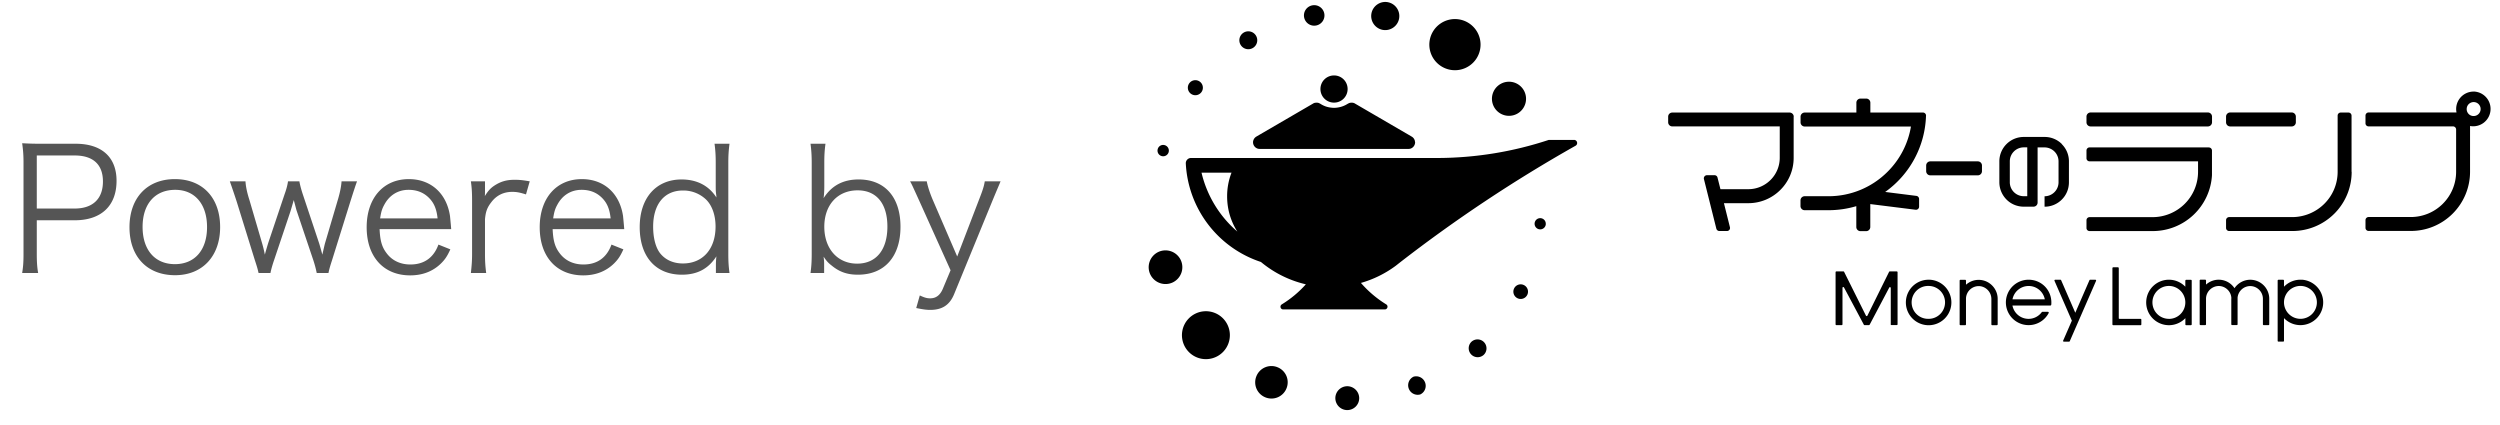
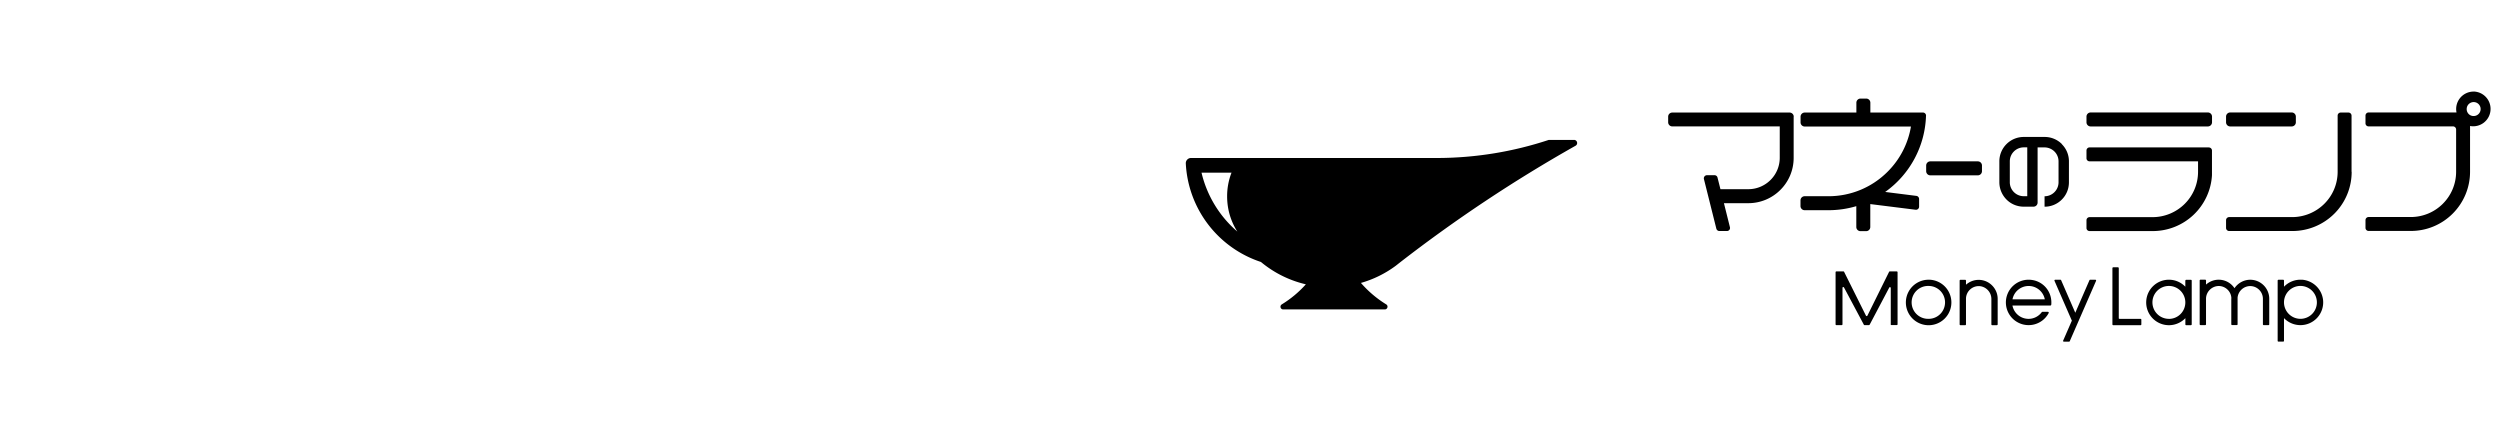
<svg xmlns="http://www.w3.org/2000/svg" width="147" height="25" fill="none">
-   <path d="M2.243 16.052h-.94c.06-.36.08-.65.08-1.12v-5.37c0-.41-.02-.72-.08-1.14.36.02.64.03 1.1.03h2.04c1.54 0 2.41.79 2.41 2.18 0 1.47-.9 2.32-2.46 2.32h-2.23v1.97c0 .48.02.79.08 1.13zm-.08-3.79h2.23c1.06 0 1.66-.57 1.66-1.59 0-1-.58-1.53-1.66-1.53h-2.23v3.12zm8.131 3.92c-1.64 0-2.68-1.09-2.68-2.82 0-1.73 1.04-2.83 2.67-2.83s2.66 1.1 2.66 2.82c0 1.71-1.04 2.83-2.65 2.83zm.01-5.02c-1.19 0-1.92.83-1.92 2.18 0 1.36.73 2.19 1.9 2.19s1.89-.83 1.89-2.18-.72-2.19-1.87-2.19zm9.01 4.89h-.69a6.6 6.6 0 00-.2-.75l-.98-2.91c-.02-.05-.07-.26-.17-.63-.08.28-.16.55-.19.65l-.97 2.89c-.1.29-.18.58-.21.75h-.7c-.06-.25-.06-.27-.22-.76l-1.07-3.45c-.12-.37-.28-.84-.4-1.18h.92c.02.31.09.65.23 1.09l.73 2.49c.05.17.11.38.18.73.06-.23.18-.63.21-.72l.95-2.83c.11-.3.18-.58.2-.76h.67c.03.18.1.46.2.76l.96 2.88c.03.09.09.31.13.45l.06.22c.09-.39.14-.62.16-.68l.75-2.54c.13-.43.2-.8.22-1.09h.91c-.08.21-.21.61-.39 1.18l-1.08 3.46c-.13.4-.17.55-.21.75zm7.216-2.58h-4.21c.03.67.13 1.04.4 1.4.32.44.81.68 1.41.68.81 0 1.37-.4 1.65-1.17l.7.28c-.19.42-.32.6-.55.83-.47.46-1.08.7-1.81.7-1.57 0-2.56-1.1-2.56-2.83 0-1.71.98-2.83 2.48-2.83 1.29 0 2.22.83 2.42 2.17.01.11.05.5.07.77zm-4.18-.63h3.38c-.06-.56-.21-.92-.53-1.23-.31-.3-.7-.45-1.18-.45-.61 0-1.12.31-1.42.87-.14.25-.19.43-.25.81zm8.798-2.18l-.22.77c-.38-.12-.56-.15-.81-.15-.51 0-.93.21-1.23.61-.24.31-.33.55-.37 1v2.04c0 .45.02.73.07 1.12h-.9c.05-.46.07-.72.07-1.13v-3.13c0-.5-.02-.77-.07-1.13h.83v.57c0 .08 0 .23-.01.3.19-.31.34-.47.55-.61.38-.25.72-.35 1.2-.35.3 0 .47.02.89.09zm5.557 2.81h-4.21c.03.67.13 1.04.4 1.4.32.44.81.68 1.41.68.81 0 1.37-.4 1.65-1.17l.7.28c-.19.42-.32.6-.55.83-.47.46-1.08.7-1.81.7-1.57 0-2.56-1.1-2.56-2.83 0-1.71.98-2.83 2.48-2.83 1.29 0 2.22.83 2.42 2.17.01.11.05.5.07.77zm-4.18-.63h3.38c-.06-.56-.21-.92-.53-1.23-.31-.3-.7-.45-1.18-.45-.61 0-1.12.31-1.42.87-.14.25-.19.43-.25.81zm9.57 3.21v-.49c0-.14.01-.32.03-.49-.47.73-1.12 1.08-2.03 1.08-1.54 0-2.48-1.06-2.48-2.8 0-1.71.96-2.8 2.46-2.8.91 0 1.61.37 2.05 1.06l-.01-.15c-.03-.21-.03-.3-.03-.53v-1.34c0-.47-.02-.76-.07-1.14h.88c-.05.4-.07.69-.07 1.13v5.32c0 .5.02.76.07 1.15h-.8zm-1.94-4.85c-1.09 0-1.75.8-1.75 2.13 0 .66.15 1.23.41 1.56.31.39.78.6 1.34.6 1.17 0 1.92-.85 1.92-2.17 0-.66-.2-1.24-.56-1.59a1.93 1.93 0 00-1.36-.53zm8.304 4.85h-.8c.05-.38.07-.67.07-1.15v-5.32c0-.42-.02-.74-.07-1.13h.88c-.05.37-.07.66-.07 1.14v1.35c0 .27-.01.45-.04.71.47-.74 1.15-1.1 2.06-1.1 1.54 0 2.46 1.04 2.46 2.78 0 1.76-.94 2.82-2.5 2.82-.63 0-1.09-.16-1.55-.54-.22-.17-.31-.28-.47-.52.02.19.03.27.03.4v.56zm3.72-2.73c0-1.35-.64-2.13-1.75-2.13-1.18 0-1.96.86-1.96 2.14 0 1.29.78 2.17 1.93 2.17 1.12 0 1.78-.81 1.78-2.18zm3.715 2.57l-1.83-4.06c-.45-.99-.45-.99-.55-1.17h.98c.05.28.18.68.34 1.06l1.45 3.36 1.29-3.36c.2-.51.29-.78.33-1.06h.93c-.06.15-.23.54-.49 1.17l-2.24 5.46c-.26.64-.7.93-1.41.93-.22 0-.44-.03-.82-.11l.21-.74c.28.13.42.17.61.17.34 0 .58-.18.74-.55l.46-1.1z" fill="#555" />
  <g clip-path="url(#clip0_14652_12101)" fill="#000">
-     <path d="M69.865 18.761a1.409 1.409 0 112.07 1.912 1.409 1.409 0 01-2.07-1.912zm-2.223-2.615a.993.993 0 001.324.456.992.992 0 00.456-1.324.992.992 0 00-1.324-.456.992.992 0 00-.456 1.324zm.433-7.382a.331.331 0 00.228.412.332.332 0 10.185-.64.33.33 0 00-.413.228zm1.869-3.886a.442.442 0 10.701.538.442.442 0 00-.701-.538zm3.182-2.959a.526.526 0 10.549.898.526.526 0 00-.549-.898zM81.612.13a.829.829 0 00-.97.655.829.829 0 00.653.97.829.829 0 00.97-.654.829.829 0 00-.653-.97zm4.741 1.222a1.507 1.507 0 00-2.077.473 1.503 1.503 0 00.473 2.073 1.507 1.507 0 002.076-.472 1.502 1.502 0 00-.472-2.074zm3.18 3.857a1.002 1.002 0 10-1.608 1.198 1.002 1.002 0 101.608-1.198zm1.357 7.98a.327.327 0 00-.294-.36.33.33 0 10.297.36M89.8 17.345a.43.43 0 10-.767-.391.43.43 0 00.767.39zm-2.579 3.54a.527.527 0 10-.705-.783.527.527 0 00.705.782zm-3.707 2.307a.56.56 0 00-.397-1.043.56.56 0 00.397 1.043zm-4.3.921a.703.703 0 00.707-.696.705.705 0 00-.696-.707.705.705 0 00-.707.697c0 .386.307.703.697.706zm-4.803-.746a.951.951 0 001.238-.538.951.951 0 00-.538-1.238.951.951 0 00-1.238.538.951.951 0 00.538 1.238zM77.184.311a.603.603 0 10.216 1.186.603.603 0 00-.216-1.186zm2.056 4.924a.798.798 0 01-.799.799.798.798 0 01-.799-.8c0-.442.357-.798.8-.798.442 0 .798.356.798.799zm3.968 3.112v.043a.397.397 0 01-.27.35.419.419 0 01-.113.016h-8.76a.42.42 0 01-.112-.016.397.397 0 01-.274-.35v-.043s0-.023.004-.036c0-.013.006-.03.01-.043a.395.395 0 01.178-.235l.05-.03 3.27-1.903.023-.014.01-.006s.023-.013.037-.017a.192.192 0 01.046-.016h.01a.096.096 0 01.03-.007h.02c.012 0 .029-.003.045-.003.017 0 .03 0 .043.003h.023c.01 0 .02 0 .03.007h.007a.46.46 0 01.092.04c.007.006.017.01.023.013h.004a1.41 1.41 0 00.657.231 1.135 1.135 0 00.303 0c.027 0 .05-.007.073-.01h.003c.208-.033.4-.106.568-.215.004 0 .007-.003.013-.006h.004a.46.46 0 01.116-.053h.01a.102.102 0 01.026-.007h.023l.043-.003c.013 0 .03 0 .043.003h.02c.01 0 .02 0 .03.007h.009c.017.003.03.01.046.016a.14.14 0 01.037.017l.01.006.023.014 3.272 1.905.05.03a.383.383 0 01.177.234l.01.043v.036" />
    <path d="M92.553 8.23h-1.496a20.981 20.981 0 01-6.474 1.06H70.032a.306.306 0 00-.307.32 6.439 6.439 0 004.418 5.794 6.404 6.404 0 002.641 1.314c-.41.46-.885.855-1.413 1.179-.139.086-.083.297.083.297h5.972c.162 0 .221-.214.083-.297a6.409 6.409 0 01-1.486-1.261 6.352 6.352 0 002.054-1.014l.218-.172a85.215 85.215 0 0110.347-6.88c.165-.093.1-.344-.089-.344M70.65 10.154h1.763a3.826 3.826 0 00-.258 1.394c0 .76.218 1.47.601 2.07a6.551 6.551 0 01-2.106-3.463zm52.279-2.719h6.894a.244.244 0 00.244-.244v-.333a.244.244 0 00-.244-.245h-6.894a.244.244 0 00-.244.245v.333c0 .135.109.244.244.244zm8.207 0h3.616a.244.244 0 00.244-.244v-.333a.244.244 0 00-.244-.245h-3.616a.244.244 0 00-.244.245v.333c0 .135.109.244.244.244zm-1.253 1.232h-7.017a.183.183 0 00-.181.182v.455a.18.18 0 00.181.182h6.379v.614c0 .733-.297 1.4-.779 1.882a2.683 2.683 0 01-1.882.786h-3.718a.183.183 0 00-.181.181v.456a.18.18 0 00.181.182h3.718a3.487 3.487 0 003.48-3.285v-1.45a.182.182 0 00-.181-.181m8.388-1.871c0-.1-.082-.182-.181-.182h-.456a.18.18 0 00-.181.181v3.302c0 .733-.298 1.4-.78 1.879a2.682 2.682 0 01-1.882.785h-3.717a.184.184 0 00-.182.182v.456c0 .099.083.181.182.181h3.717a3.49 3.49 0 002.467-1.02c.072-.07.132-.139.195-.211a3.47 3.47 0 00.825-2.252h-.007V6.799zm7.176-1.415a1.025 1.025 0 00-1.004 1.228h-5.17a.184.184 0 00-.182.182v.456c0 .102.083.181.182.181h4.965c.099 0 .182.083.182.182v2.483c0 .736-.297 1.4-.779 1.882a2.66 2.66 0 01-1.885.782h-2.483a.184.184 0 00-.182.182v.455c0 .1.083.182.182.182h2.483a3.47 3.47 0 002.463-1.02 3.476 3.476 0 001.02-2.463V7.409a1.022 1.022 0 10.205-2.027m.003 1.44a.399.399 0 01-.35-.199.407.407 0 01-.056-.211.41.41 0 11.409.41m-29.154 2.666h-2.793a.244.244 0 00-.244.244v.333c0 .136.109.245.244.245h2.793a.244.244 0 00.244-.245v-.333a.244.244 0 00-.244-.244zm-10.829-2.629v2.423c0 .736-.297 1.403-.782 1.885a2.655 2.655 0 01-1.882.78h-1.436l.353 1.413a.179.179 0 01-.175.224h-.446a.186.186 0 01-.178-.138l-.376-1.503-.354-1.413a.184.184 0 01.179-.228h.445c.083 0 .156.056.175.139l.172.683h1.641c.508 0 .971-.208 1.304-.541a1.84 1.84 0 00.542-1.304V7.433h-6.317a.243.243 0 01-.244-.24v-.334c0-.136.11-.241.245-.241h6.893c.136 0 .245.109.245.24m7.781-.053a.183.183 0 00-.182-.188h-3.093V6.04a.244.244 0 00-.245-.244h-.333a.244.244 0 00-.244.244v.578h-3.038a.244.244 0 00-.244.245v.333c0 .135.109.244.244.244h6.247a4.88 4.88 0 01-1.374 2.658 4.898 4.898 0 01-3.48 1.44h-1.396a.244.244 0 00-.245.244v.334c0 .135.109.244.245.244h1.396c.572 0 1.12-.083 1.641-.238v1.225c0 .136.109.245.245.245h.333a.244.244 0 00.244-.245V12l2.665.333a.183.183 0 00.205-.181V11.7a.185.185 0 00-.159-.182l-1.836-.231a5.711 5.711 0 002.401-4.48m7.992 1.666a1.426 1.426 0 00-1.014-.42h-1.228a1.433 1.433 0 00-1.437 1.434v1.228c0 .396.162.756.42 1.017.257.26.617.42 1.013.42h.575a.24.24 0 00.241-.242V8.668h.409c.113 0 .222.023.321.066a.817.817 0 01.501.756v1.228a.817.817 0 01-.241.581.817.817 0 01-.581.241v.614a1.42 1.42 0 001.014-.419c.261-.26.419-.617.419-1.017V9.49a1.42 1.42 0 00-.419-1.014m-2.031 3.061h-.204a.817.817 0 01-.581-.241.817.817 0 01-.241-.581V9.487c0-.228.092-.433.241-.581a.817.817 0 01.581-.241h.204v2.872zm14.229 6.003v1.533c0 .026-.023.046-.05.046h-.274c-.026 0-.049-.023-.049-.046v-1.506a.75.75 0 00-.746-.746.75.75 0 00-.743.677v1.571a.047.047 0 01-.047.046h-.274c-.026 0-.049-.023-.049-.046v-1.505h.003v-.067a.749.749 0 00-.743-.68.76.76 0 00-.746.72v1.533c0 .027-.023.046-.049.046h-.274c-.027 0-.05-.023-.05-.046v-2.575a.05.05 0 01.05-.05h.274a.05.05 0 01.049.05v.24a1.11 1.11 0 011.674.212c.202-.3.545-.498.928-.498a1.12 1.12 0 011.116 1.09v.003zm-20.029-1.093a1.338 1.338 0 100 2.676 1.338 1.338 0 000-2.677zm0 2.3a.967.967 0 11-.002-1.933.967.967 0 01.002 1.934zm-2.226.325v-2.14c0-.049-.066-.066-.089-.023l-1.152 2.183s-.023.026-.043.026h-.257a.051.051 0 01-.043-.026l-.027-.053-1.139-2.136c-.023-.043-.089-.027-.089.023v2.143a.05.05 0 01-.05.05h-.307a.05.05 0 01-.049-.05v-3.061a.05.05 0 01.049-.05h.41c.016 0 .033.01.043.027l1.284 2.575a.048.048 0 00.086 0l1.274-2.575c.007-.017.027-.026.043-.026h.406a.05.05 0 01.05.049v3.06c0 .027-.023.047-.05.047h-.307c-.026 0-.049-.023-.049-.046m13.413-.366v-2.936a.051.051 0 00-.05-.05h-.274a.051.051 0 00-.05.05v3.305c0 .027.024.05.05.05h1.605c.026 0 .046-.023.046-.05v-.274c0-.026-.023-.05-.046-.05h-1.235c-.027 0-.05-.022-.05-.046m3.917-2.206v.363a1.336 1.336 0 00-2.298.839 1.337 1.337 0 002.301 1.01v.367c0 .026.023.046.05.046h.274c.026 0 .049-.023.049-.046V16.5a.048.048 0 00-.049-.047h-.274c-.027 0-.05.023-.05.047m-.971 2.248a.967.967 0 11.968-.987v.046a.966.966 0 01-.968.944m7.83-2.301a1.336 1.336 0 00-1.06.41v-.364c0-.026-.023-.046-.049-.046h-.274c-.027 0-.05.023-.05.046v3.546c0 .027.023.046.05.046h.274c.026 0 .049-.023.049-.046v-1.337a1.338 1.338 0 002.302-1.01 1.344 1.344 0 00-1.238-1.248m-.096 2.3a.97.97 0 01-.968-.943v-.047a.967.967 0 11.968.99zm-17.804-1.181v1.505c0 .026-.024.05-.05.05h-.274c-.026 0-.046-.023-.046-.05V17.59a.76.76 0 00-.644-.76.75.75 0 00-.849.713v1.531a.048.048 0 01-.049.047h-.274c-.027 0-.05-.02-.05-.047v-2.572a.05.05 0 01.05-.05h.274a.05.05 0 01.049.05v.241c.198-.178.459-.287.747-.287.614 0 1.116.505 1.116 1.116m3.854 2.448l.508-1.165-1.02-2.34a.047.047 0 01.043-.067h.304c.02 0 .036.01.043.03l.832 1.912.832-1.912a.05.05 0 01.043-.03h.303c.037 0 .057.037.043.067l-1.545 3.546a.05.05 0 01-.043.03h-.304a.047.047 0 01-.042-.067m-.701-2.099c.007-.046.007-.095.007-.142 0-.65-.456-1.201-1.096-1.314a1.337 1.337 0 00-1.575 1.404 1.336 1.336 0 002.513.535c.016-.034-.007-.073-.043-.073h-.324s-.03.006-.04.02a.963.963 0 01-1.723-.39h2.229a.049.049 0 00.049-.043m-1.324-1.106c.469 0 .862.337.948.783h-1.899a.967.967 0 01.948-.783" />
  </g>
  <defs>
    <clipPath id="clip0_14652_12101">
      <path fill="#fff" transform="translate(67.533 .113)" d="M0 0h78.934v24H0z" />
    </clipPath>
  </defs>
</svg>